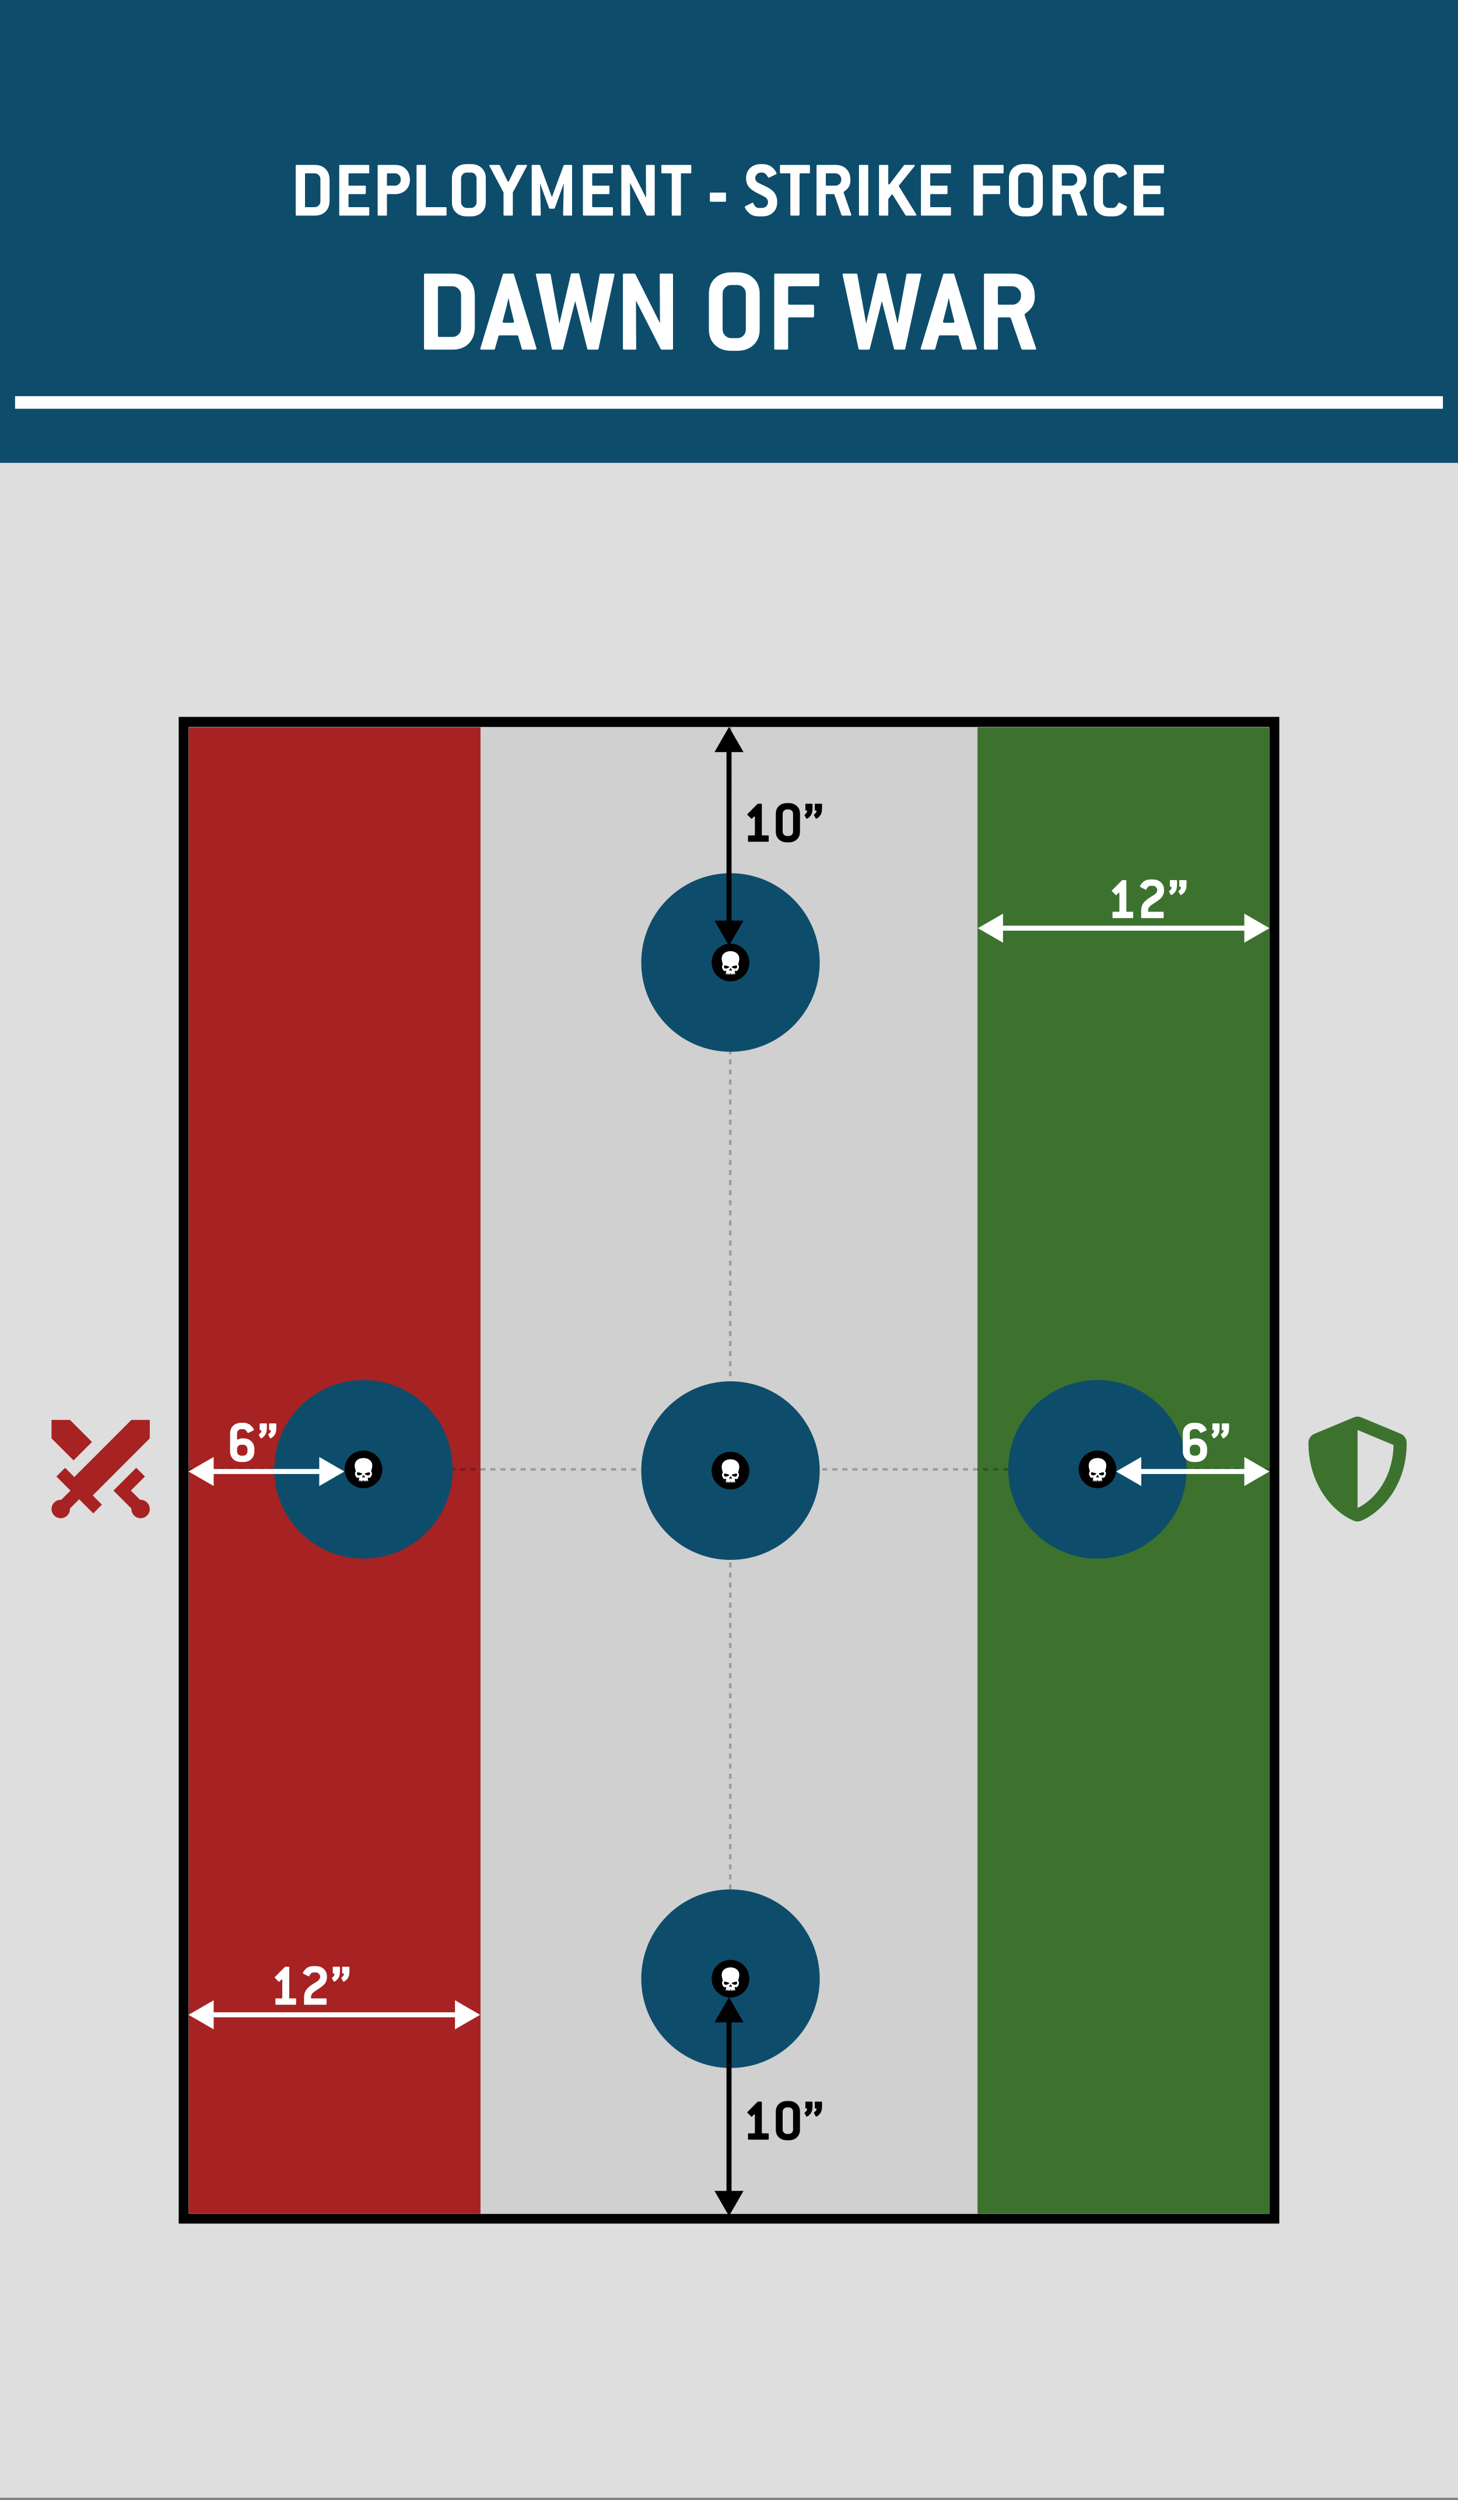
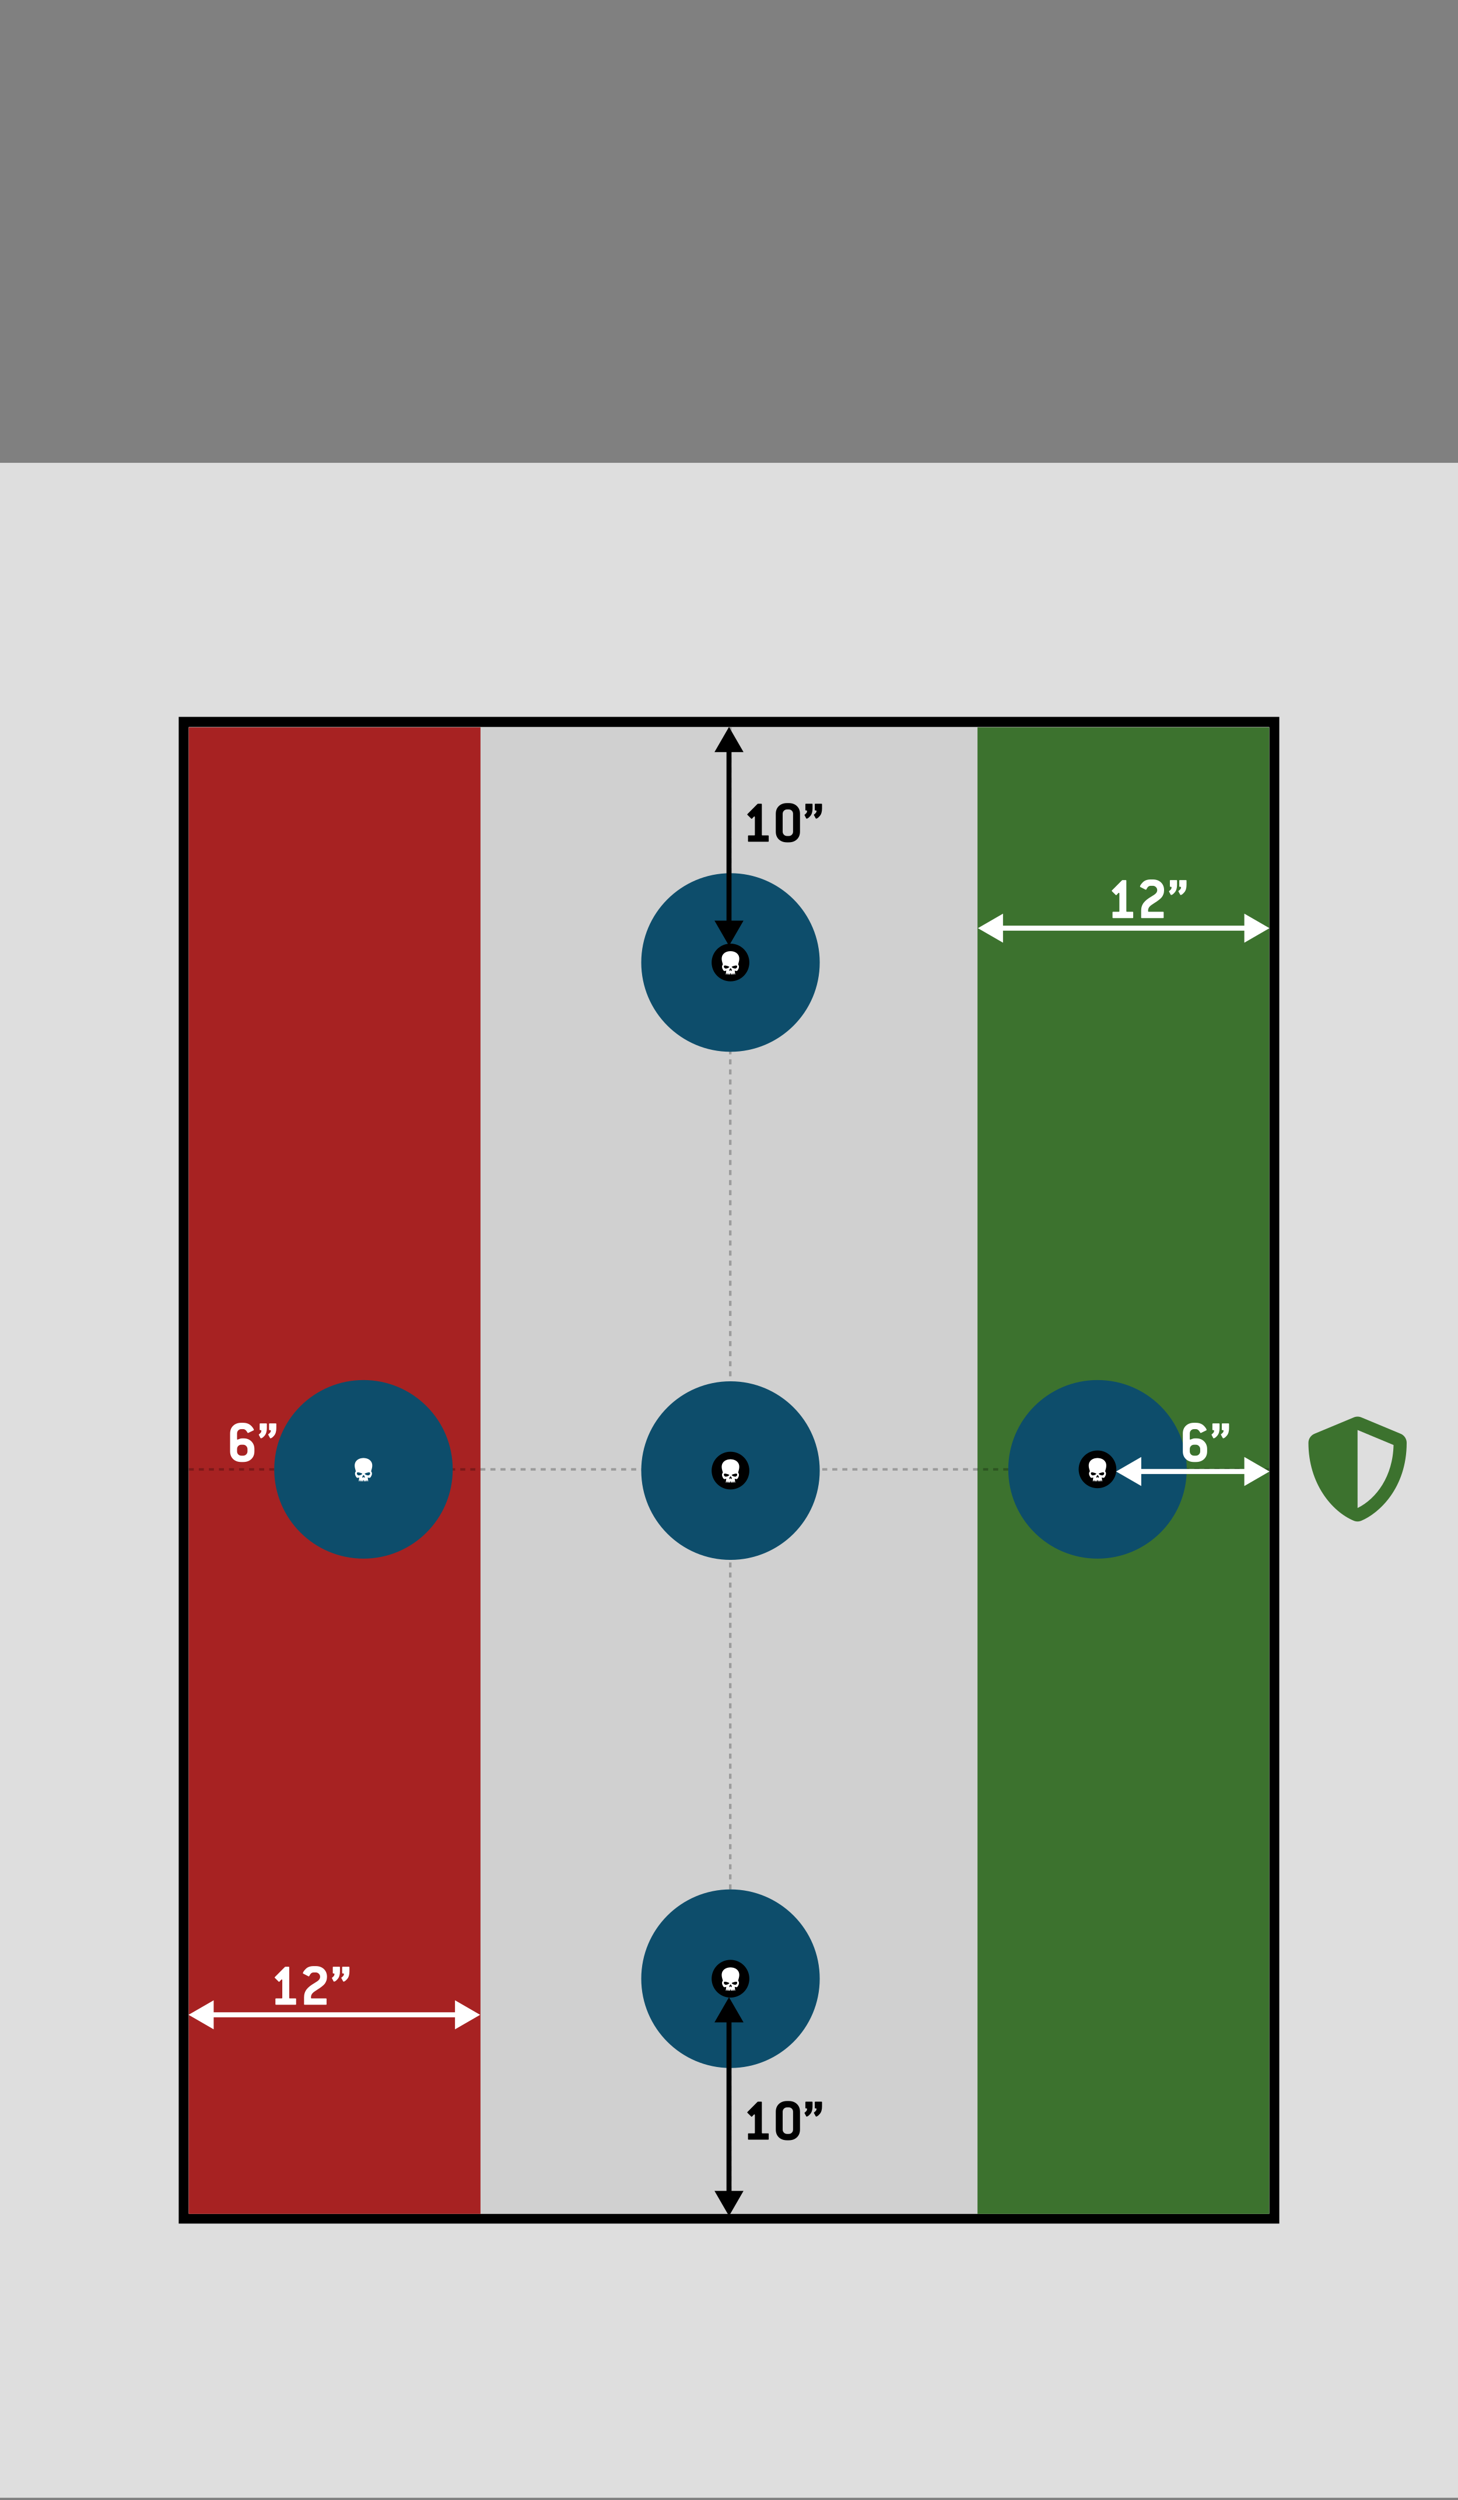
<svg xmlns="http://www.w3.org/2000/svg" width="580" height="994" viewBox="0 0 580 994" fill="none">
  <rect x="0" y="0" width="580" height="994" fill="#808080" stroke="none" />
  <rect y="184" width="580" height="809" fill="#DEDEDE" />
  <g clip-path="url(#clip0_2092_4629)">
    <rect width="580" height="184" fill="#0D4D6B" />
    <path d="M188.883 130.07C188.883 132.789 188.078 134.961 186.469 136.586C184.875 138.195 182.703 139 179.953 139H169.148C168.836 139 168.68 138.844 168.68 138.531V109.234C168.68 108.922 168.836 108.766 169.148 108.766H179.953C182.703 108.766 184.875 109.57 186.469 111.18C188.078 112.773 188.883 114.945 188.883 117.695V130.07ZM183.422 130.516V117.25C183.422 116.328 183.078 115.523 182.391 114.836C181.703 114.148 180.891 113.805 179.953 113.805H174.68C174.367 113.805 174.211 113.961 174.211 114.273V133.469C174.211 133.797 174.367 133.961 174.68 133.961H179.953C180.922 133.961 181.742 133.625 182.414 132.953C183.086 132.281 183.422 131.469 183.422 130.516ZM213.375 138.367C213.375 138.305 213.391 138.375 213.422 138.578C213.422 138.859 213.25 139 212.906 139H208.055C207.805 139 207.648 138.891 207.586 138.672L206.133 133.633C206.07 133.43 205.914 133.328 205.664 133.328H198.797C198.531 133.328 198.367 133.43 198.305 133.633L196.875 138.672C196.812 138.891 196.648 139 196.383 139H191.602C191.242 139 191.062 138.859 191.062 138.578C191.109 138.406 191.133 138.336 191.133 138.367L200.039 109.094C200.102 108.875 200.258 108.766 200.508 108.766H203.977C204.227 108.766 204.383 108.875 204.445 109.094L213.375 138.367ZM204.445 127.68L202.875 121.328C202.812 121.141 202.633 120.266 202.336 118.703H202.195C202.07 119.281 201.883 120.156 201.633 121.328L199.992 127.68C199.992 127.711 199.992 127.742 199.992 127.773C199.961 127.805 199.945 127.836 199.945 127.867C199.945 128.148 200.117 128.289 200.461 128.289H203.977C204.32 128.289 204.492 128.148 204.492 127.867C204.492 127.836 204.492 127.805 204.492 127.773C204.461 127.742 204.445 127.711 204.445 127.68ZM244.43 109.328L238.102 138.625C238.039 138.875 237.875 139 237.609 139H234.117C233.867 139 233.703 138.891 233.625 138.672L228.797 119.664L223.992 138.672C223.93 138.891 223.766 139 223.5 139H220.008C219.742 139 219.578 138.875 219.516 138.625L213.188 109.328C213.188 109.297 213.188 109.266 213.188 109.234C213.156 109.203 213.141 109.172 213.141 109.141C213.141 108.891 213.32 108.766 213.68 108.766H218.555C218.852 108.766 219.016 108.891 219.047 109.141L222.539 128.688L227.109 109C227.172 108.781 227.328 108.672 227.578 108.672H229.992C230.242 108.672 230.398 108.781 230.461 109L235.031 128.688L238.57 109.141C238.602 108.891 238.766 108.766 239.062 108.766H243.961C244.305 108.766 244.477 108.891 244.477 109.141C244.477 109.172 244.477 109.203 244.477 109.234C244.445 109.266 244.43 109.297 244.43 109.328ZM267.727 138.531C267.727 138.844 267.562 139 267.234 139H263.25L262.828 138.766L252.984 119.453L253.078 138.531C253.078 138.844 252.969 139 252.75 139H248.273C247.961 139 247.805 138.844 247.805 138.531V109.234C247.805 108.922 247.961 108.766 248.273 108.766H252.328L252.75 109L262.547 128.477L262.453 109.234C262.453 108.922 262.578 108.766 262.828 108.766H267.234C267.562 108.766 267.727 108.922 267.727 109.234V138.531ZM302.203 130.984C302.203 133.547 301.383 135.602 299.742 137.148C298.117 138.695 295.961 139.469 293.273 139.469H290.93C288.242 139.469 286.078 138.695 284.438 137.148C282.812 135.602 282 133.547 282 130.984V116.781C282 114.219 282.812 112.164 284.438 110.617C286.078 109.055 288.242 108.273 290.93 108.273H293.273C295.961 108.273 298.117 109.055 299.742 110.617C301.383 112.164 302.203 114.219 302.203 116.781V130.984ZM296.695 130.984V116.781C296.695 115.781 296.367 114.953 295.711 114.297C295.055 113.641 294.242 113.312 293.273 113.312H290.93C289.961 113.312 289.141 113.648 288.469 114.32C287.797 114.992 287.461 115.812 287.461 116.781V130.984C287.461 131.938 287.797 132.75 288.469 133.422C289.141 134.094 289.961 134.43 290.93 134.43H293.273C294.242 134.43 295.055 134.102 295.711 133.445C296.367 132.789 296.695 131.969 296.695 130.984ZM325.898 113.312C325.898 113.641 325.734 113.805 325.406 113.805H313.992C313.68 113.805 313.523 113.961 313.523 114.273V120.672C313.523 120.984 313.68 121.141 313.992 121.141H323.344C323.672 121.141 323.836 121.305 323.836 121.633V125.711C323.836 126.023 323.672 126.18 323.344 126.18H313.992C313.68 126.18 313.523 126.344 313.523 126.672V138.531C313.523 138.844 313.359 139 313.031 139H308.461C308.148 139 307.992 138.844 307.992 138.531V109.234C307.992 108.922 308.148 108.766 308.461 108.766H325.406C325.734 108.766 325.898 108.922 325.898 109.234V113.312ZM366.445 109.328L360.117 138.625C360.055 138.875 359.891 139 359.625 139H356.133C355.883 139 355.719 138.891 355.641 138.672L350.812 119.664L346.008 138.672C345.945 138.891 345.781 139 345.516 139H342.023C341.758 139 341.594 138.875 341.531 138.625L335.203 109.328C335.203 109.297 335.203 109.266 335.203 109.234C335.172 109.203 335.156 109.172 335.156 109.141C335.156 108.891 335.336 108.766 335.695 108.766H340.57C340.867 108.766 341.031 108.891 341.062 109.141L344.555 128.688L349.125 109C349.188 108.781 349.344 108.672 349.594 108.672H352.008C352.258 108.672 352.414 108.781 352.477 109L357.047 128.688L360.586 109.141C360.617 108.891 360.781 108.766 361.078 108.766H365.977C366.32 108.766 366.492 108.891 366.492 109.141C366.492 109.172 366.492 109.203 366.492 109.234C366.461 109.266 366.445 109.297 366.445 109.328ZM388.547 138.367C388.547 138.305 388.562 138.375 388.594 138.578C388.594 138.859 388.422 139 388.078 139H383.227C382.977 139 382.82 138.891 382.758 138.672L381.305 133.633C381.242 133.43 381.086 133.328 380.836 133.328H373.969C373.703 133.328 373.539 133.43 373.477 133.633L372.047 138.672C371.984 138.891 371.82 139 371.555 139H366.773C366.414 139 366.234 138.859 366.234 138.578C366.281 138.406 366.305 138.336 366.305 138.367L375.211 109.094C375.273 108.875 375.43 108.766 375.68 108.766H379.148C379.398 108.766 379.555 108.875 379.617 109.094L388.547 138.367ZM379.617 127.68L378.047 121.328C377.984 121.141 377.805 120.266 377.508 118.703H377.367C377.242 119.281 377.055 120.156 376.805 121.328L375.164 127.68C375.164 127.711 375.164 127.742 375.164 127.773C375.133 127.805 375.117 127.836 375.117 127.867C375.117 128.148 375.289 128.289 375.633 128.289H379.148C379.492 128.289 379.664 128.148 379.664 127.867C379.664 127.836 379.664 127.805 379.664 127.773C379.633 127.742 379.617 127.711 379.617 127.68ZM412.125 138.367C412.156 138.43 412.172 138.516 412.172 138.625C412.172 138.875 412.008 139 411.68 139H406.734C406.578 139 406.438 138.891 406.312 138.672L402.094 126.461L401.695 126.18H397.43C397.117 126.18 396.961 126.344 396.961 126.672V138.531C396.961 138.844 396.797 139 396.469 139H391.898C391.586 139 391.43 138.844 391.43 138.531V109.234C391.43 108.922 391.586 108.766 391.898 108.766H402.703C405.453 108.766 407.625 109.57 409.219 111.18C410.828 112.773 411.633 114.945 411.633 117.695V118.164C411.633 120.148 410.93 121.859 409.523 123.297C409.305 123.531 408.875 123.883 408.234 124.352C407.781 124.711 407.555 124.969 407.555 125.125V125.172L412.125 138.367ZM406.172 117.695V117.25C406.172 116.328 405.828 115.523 405.141 114.836C404.453 114.148 403.641 113.805 402.703 113.805H397.43C397.117 113.805 396.961 113.961 396.961 114.273V120.672C396.961 120.984 397.117 121.141 397.43 121.141H402.703C403.641 121.141 404.453 120.805 405.141 120.133C405.828 119.461 406.172 118.648 406.172 117.695Z" fill="white" />
-     <line x1="6" y1="160.002" x2="574" y2="160.002" stroke="white" stroke-width="5" />
    <path d="M131.109 79.762C131.109 81.574 130.573 83.022 129.5 84.106C128.438 85.178 126.99 85.715 125.156 85.715H117.953C117.745 85.715 117.641 85.611 117.641 85.402V65.871C117.641 65.663 117.745 65.559 117.953 65.559H125.156C126.99 65.559 128.438 66.095 129.5 67.168C130.573 68.231 131.109 69.678 131.109 71.512V79.762ZM127.469 80.059V71.215C127.469 70.6 127.24 70.064 126.781 69.606C126.323 69.147 125.781 68.918 125.156 68.918H121.641C121.432 68.918 121.328 69.022 121.328 69.231V82.027C121.328 82.246 121.432 82.356 121.641 82.356H125.156C125.802 82.356 126.349 82.132 126.797 81.684C127.245 81.236 127.469 80.694 127.469 80.059ZM146.891 85.402C146.891 85.611 146.781 85.715 146.562 85.715H135.266C135.057 85.715 134.953 85.611 134.953 85.402V65.871C134.953 65.663 135.057 65.559 135.266 65.559H146.562C146.781 65.559 146.891 65.663 146.891 65.871V68.59C146.891 68.809 146.781 68.918 146.562 68.918H138.953C138.745 68.918 138.641 69.022 138.641 69.231V73.496C138.641 73.704 138.745 73.809 138.953 73.809H145.188C145.406 73.809 145.516 73.918 145.516 74.137V76.856C145.516 77.064 145.406 77.168 145.188 77.168H138.953C138.745 77.168 138.641 77.277 138.641 77.496V82.027C138.641 82.246 138.745 82.356 138.953 82.356H146.562C146.781 82.356 146.891 82.46 146.891 82.668V85.402ZM157.109 65.559C158.922 65.559 160.365 66.1 161.438 67.184C162.521 68.257 163.062 69.699 163.062 71.512C163.062 73.168 162.51 74.527 161.406 75.59C160.312 76.642 158.88 77.168 157.109 77.168H154.234C154.026 77.168 153.922 77.277 153.922 77.496V85.402C153.922 85.611 153.812 85.715 153.594 85.715H150.547C150.339 85.715 150.234 85.611 150.234 85.402V65.871C150.234 65.663 150.339 65.559 150.547 65.559H157.109ZM159.422 71.512V71.215C159.422 70.6 159.198 70.064 158.75 69.606C158.302 69.147 157.755 68.918 157.109 68.918H154.234C154.026 68.918 153.922 69.022 153.922 69.231V73.496C153.922 73.704 154.026 73.809 154.234 73.809H157.109C157.755 73.809 158.302 73.585 158.75 73.137C159.198 72.689 159.422 72.147 159.422 71.512ZM177.641 85.402C177.641 85.611 177.531 85.715 177.312 85.715H166.016C165.807 85.715 165.703 85.611 165.703 85.402V65.871C165.703 65.663 165.807 65.559 166.016 65.559H169.062C169.281 65.559 169.391 65.663 169.391 65.871V82.027C169.391 82.246 169.495 82.356 169.703 82.356H177.312C177.531 82.356 177.641 82.46 177.641 82.668V85.402ZM193.25 80.371C193.25 82.079 192.703 83.449 191.609 84.481C190.526 85.512 189.089 86.027 187.297 86.027H185.734C183.943 86.027 182.5 85.512 181.406 84.481C180.323 83.449 179.781 82.079 179.781 80.371V70.902C179.781 69.194 180.323 67.824 181.406 66.793C182.5 65.751 183.943 65.231 185.734 65.231H187.297C189.089 65.231 190.526 65.751 191.609 66.793C192.703 67.824 193.25 69.194 193.25 70.902V80.371ZM189.578 80.371V70.902C189.578 70.236 189.359 69.684 188.922 69.246C188.484 68.809 187.943 68.59 187.297 68.59H185.734C185.089 68.59 184.542 68.814 184.094 69.262C183.646 69.71 183.422 70.257 183.422 70.902V80.371C183.422 81.007 183.646 81.548 184.094 81.996C184.542 82.444 185.089 82.668 185.734 82.668H187.297C187.943 82.668 188.484 82.449 188.922 82.012C189.359 81.574 189.578 81.027 189.578 80.371ZM209.594 66.027L204 76.527V85.402C204 85.611 203.896 85.715 203.688 85.715H200.641C200.422 85.715 200.312 85.611 200.312 85.402V76.527L194.734 66.027C194.682 65.902 194.656 65.829 194.656 65.809C194.656 65.642 194.776 65.559 195.016 65.559H198.562L198.844 65.746L201.891 72.012C201.953 72.168 202.047 72.246 202.172 72.246C202.307 72.246 202.406 72.168 202.469 72.012L205.5 65.746L205.797 65.559H209.312C209.552 65.559 209.672 65.642 209.672 65.809C209.672 65.829 209.646 65.902 209.594 66.027ZM227.578 85.402C227.578 85.611 227.474 85.715 227.266 85.715H224.312C224.104 85.715 224 85.611 224 85.402L224.281 72.918L220.672 82.777C220.536 82.902 220.438 82.965 220.375 82.965H218.75C218.625 82.965 218.526 82.902 218.453 82.777L214.844 72.918L215.125 85.402C215.125 85.611 215.021 85.715 214.812 85.715H211.828C211.62 85.715 211.516 85.611 211.516 85.402V65.871C211.516 65.663 211.62 65.559 211.828 65.559H214.594C214.698 65.579 214.792 65.642 214.875 65.746L219.547 78.418L224.219 65.746C224.323 65.642 224.417 65.579 224.5 65.559H227.266C227.474 65.559 227.578 65.663 227.578 65.871V85.402ZM243.828 85.402C243.828 85.611 243.719 85.715 243.5 85.715H232.203C231.995 85.715 231.891 85.611 231.891 85.402V65.871C231.891 65.663 231.995 65.559 232.203 65.559H243.5C243.719 65.559 243.828 65.663 243.828 65.871V68.59C243.828 68.809 243.719 68.918 243.5 68.918H235.891C235.682 68.918 235.578 69.022 235.578 69.231V73.496C235.578 73.704 235.682 73.809 235.891 73.809H242.125C242.344 73.809 242.453 73.918 242.453 74.137V76.856C242.453 77.064 242.344 77.168 242.125 77.168H235.891C235.682 77.168 235.578 77.277 235.578 77.496V82.027C235.578 82.246 235.682 82.356 235.891 82.356H243.5C243.719 82.356 243.828 82.46 243.828 82.668V85.402ZM260.453 85.402C260.453 85.611 260.344 85.715 260.125 85.715H257.469L257.188 85.559L250.625 72.684L250.688 85.402C250.688 85.611 250.615 85.715 250.469 85.715H247.484C247.276 85.715 247.172 85.611 247.172 85.402V65.871C247.172 65.663 247.276 65.559 247.484 65.559H250.188L250.469 65.715L257 78.699L256.938 65.871C256.938 65.663 257.021 65.559 257.188 65.559H260.125C260.344 65.559 260.453 65.663 260.453 65.871V85.402ZM275 68.59C275 68.809 274.891 68.918 274.672 68.918H271.188C270.979 68.918 270.875 69.022 270.875 69.231V85.402C270.875 85.611 270.766 85.715 270.547 85.715H267.547C267.328 85.715 267.219 85.611 267.219 85.402V69.231C267.219 69.022 267.115 68.918 266.906 68.918H263.406C263.198 68.918 263.094 68.809 263.094 68.59V65.871C263.094 65.663 263.198 65.559 263.406 65.559H274.672C274.891 65.559 275 65.663 275 65.871V68.59ZM288.797 79.887C288.797 80.106 288.688 80.215 288.469 80.215H282.703C282.495 80.215 282.391 80.106 282.391 79.887V76.887C282.391 76.668 282.495 76.559 282.703 76.559H288.469C288.688 76.559 288.797 76.668 288.797 76.887V79.887ZM302.75 68.59C302.104 68.59 301.557 68.814 301.109 69.262C300.661 69.71 300.438 70.257 300.438 70.902C300.438 71.559 300.781 72.111 301.469 72.559C301.698 72.736 302.594 73.173 304.156 73.871C305.927 74.684 307.193 75.569 307.953 76.527C308.766 77.559 309.172 78.84 309.172 80.371C309.172 82.079 308.625 83.449 307.531 84.481C306.448 85.512 305.01 86.027 303.219 86.027H301.938C300.146 86.027 298.76 85.527 297.781 84.527C296.802 83.527 296.312 82.751 296.312 82.199C296.312 82.116 296.375 82.038 296.5 81.965L299.281 80.59C299.333 80.569 299.391 80.559 299.453 80.559C299.536 80.559 299.74 80.882 300.062 81.527C300.438 82.288 301.062 82.668 301.938 82.668H303.219C303.844 82.668 304.385 82.444 304.844 81.996C305.302 81.548 305.531 81.007 305.531 80.371C305.531 79.642 305.219 79.033 304.594 78.543C304.24 78.272 303.411 77.824 302.109 77.199C300.203 76.283 298.88 75.418 298.141 74.606C297.245 73.626 296.797 72.392 296.797 70.902C296.797 69.194 297.339 67.824 298.422 66.793C299.516 65.751 300.958 65.231 302.75 65.231H303.219C304.677 65.231 305.896 65.585 306.875 66.293C307.427 66.699 307.927 67.22 308.375 67.856C308.74 68.387 308.922 68.772 308.922 69.012C308.922 69.116 308.859 69.199 308.734 69.262L305.938 70.637C305.896 70.658 305.844 70.668 305.781 70.668C305.698 70.668 305.562 70.512 305.375 70.199C304.729 69.126 304.01 68.59 303.219 68.59H302.75ZM322.188 68.59C322.188 68.809 322.078 68.918 321.859 68.918H318.375C318.167 68.918 318.062 69.022 318.062 69.231V85.402C318.062 85.611 317.953 85.715 317.734 85.715H314.734C314.516 85.715 314.406 85.611 314.406 85.402V69.231C314.406 69.022 314.302 68.918 314.094 68.918H310.594C310.385 68.918 310.281 68.809 310.281 68.59V65.871C310.281 65.663 310.385 65.559 310.594 65.559H321.859C322.078 65.559 322.188 65.663 322.188 65.871V68.59ZM338.625 85.293C338.646 85.335 338.656 85.392 338.656 85.465C338.656 85.632 338.547 85.715 338.328 85.715H335.031C334.927 85.715 334.833 85.642 334.75 85.496L331.938 77.356L331.672 77.168H328.828C328.62 77.168 328.516 77.277 328.516 77.496V85.402C328.516 85.611 328.406 85.715 328.188 85.715H325.141C324.932 85.715 324.828 85.611 324.828 85.402V65.871C324.828 65.663 324.932 65.559 325.141 65.559H332.344C334.177 65.559 335.625 66.095 336.688 67.168C337.76 68.231 338.297 69.678 338.297 71.512V71.824C338.297 73.147 337.828 74.288 336.891 75.246C336.745 75.402 336.458 75.637 336.031 75.949C335.729 76.189 335.578 76.361 335.578 76.465V76.496L338.625 85.293ZM334.656 71.512V71.215C334.656 70.6 334.427 70.064 333.969 69.606C333.51 69.147 332.969 68.918 332.344 68.918H328.828C328.62 68.918 328.516 69.022 328.516 69.231V73.496C328.516 73.704 328.62 73.809 328.828 73.809H332.344C332.969 73.809 333.51 73.585 333.969 73.137C334.427 72.689 334.656 72.147 334.656 71.512ZM345.391 85.402C345.391 85.611 345.281 85.715 345.062 85.715H342.016C341.807 85.715 341.703 85.611 341.703 85.402V65.871C341.703 65.663 341.807 65.559 342.016 65.559H345.062C345.281 65.559 345.391 65.663 345.391 65.871V85.402ZM364.484 85.231C364.526 85.314 364.547 85.392 364.547 85.465C364.547 85.632 364.432 85.715 364.203 85.715H360.453L360.203 85.559L355.172 77.527C355.089 77.392 355.005 77.324 354.922 77.324C354.797 77.324 354.698 77.371 354.625 77.465L353.359 79.152V85.402C353.359 85.611 353.25 85.715 353.031 85.715H349.984C349.776 85.715 349.672 85.611 349.672 85.402V65.871C349.672 65.663 349.776 65.559 349.984 65.559H353.031C353.25 65.559 353.359 65.663 353.359 65.871V72.981C353.359 73.231 353.453 73.356 353.641 73.356C353.724 73.356 353.818 73.293 353.922 73.168L359.625 65.684L359.875 65.559H363.562C363.792 65.559 363.906 65.642 363.906 65.809C363.906 65.871 363.875 65.96 363.812 66.074L357.609 73.746C357.568 73.829 357.547 73.882 357.547 73.902C357.547 73.944 357.568 74.012 357.609 74.106L364.484 85.231ZM378.297 85.402C378.297 85.611 378.188 85.715 377.969 85.715H366.672C366.464 85.715 366.359 85.611 366.359 85.402V65.871C366.359 65.663 366.464 65.559 366.672 65.559H377.969C378.188 65.559 378.297 65.663 378.297 65.871V68.59C378.297 68.809 378.188 68.918 377.969 68.918H370.359C370.151 68.918 370.047 69.022 370.047 69.231V73.496C370.047 73.704 370.151 73.809 370.359 73.809H376.594C376.812 73.809 376.922 73.918 376.922 74.137V76.856C376.922 77.064 376.812 77.168 376.594 77.168H370.359C370.151 77.168 370.047 77.277 370.047 77.496V82.027C370.047 82.246 370.151 82.356 370.359 82.356H377.969C378.188 82.356 378.297 82.46 378.297 82.668V85.402ZM399.234 68.59C399.234 68.809 399.125 68.918 398.906 68.918H391.297C391.089 68.918 390.984 69.022 390.984 69.231V73.496C390.984 73.704 391.089 73.809 391.297 73.809H397.531C397.75 73.809 397.859 73.918 397.859 74.137V76.856C397.859 77.064 397.75 77.168 397.531 77.168H391.297C391.089 77.168 390.984 77.277 390.984 77.496V85.402C390.984 85.611 390.875 85.715 390.656 85.715H387.609C387.401 85.715 387.297 85.611 387.297 85.402V65.871C387.297 65.663 387.401 65.559 387.609 65.559H398.906C399.125 65.559 399.234 65.663 399.234 65.871V68.59ZM414.844 80.371C414.844 82.079 414.297 83.449 413.203 84.481C412.12 85.512 410.682 86.027 408.891 86.027H407.328C405.536 86.027 404.094 85.512 403 84.481C401.917 83.449 401.375 82.079 401.375 80.371V70.902C401.375 69.194 401.917 67.824 403 66.793C404.094 65.751 405.536 65.231 407.328 65.231H408.891C410.682 65.231 412.12 65.751 413.203 66.793C414.297 67.824 414.844 69.194 414.844 70.902V80.371ZM411.172 80.371V70.902C411.172 70.236 410.953 69.684 410.516 69.246C410.078 68.809 409.536 68.59 408.891 68.59H407.328C406.682 68.59 406.135 68.814 405.688 69.262C405.24 69.71 405.016 70.257 405.016 70.902V80.371C405.016 81.007 405.24 81.548 405.688 81.996C406.135 82.444 406.682 82.668 407.328 82.668H408.891C409.536 82.668 410.078 82.449 410.516 82.012C410.953 81.574 411.172 81.027 411.172 80.371ZM432.5 85.293C432.521 85.335 432.531 85.392 432.531 85.465C432.531 85.632 432.422 85.715 432.203 85.715H428.906C428.802 85.715 428.708 85.642 428.625 85.496L425.812 77.356L425.547 77.168H422.703C422.495 77.168 422.391 77.277 422.391 77.496V85.402C422.391 85.611 422.281 85.715 422.062 85.715H419.016C418.807 85.715 418.703 85.611 418.703 85.402V65.871C418.703 65.663 418.807 65.559 419.016 65.559H426.219C428.052 65.559 429.5 66.095 430.562 67.168C431.635 68.231 432.172 69.678 432.172 71.512V71.824C432.172 73.147 431.703 74.288 430.766 75.246C430.62 75.402 430.333 75.637 429.906 75.949C429.604 76.189 429.453 76.361 429.453 76.465V76.496L432.5 85.293ZM428.531 71.512V71.215C428.531 70.6 428.302 70.064 427.844 69.606C427.385 69.147 426.844 68.918 426.219 68.918H422.703C422.495 68.918 422.391 69.022 422.391 69.231V73.496C422.391 73.704 422.495 73.809 422.703 73.809H426.219C426.844 73.809 427.385 73.585 427.844 73.137C428.302 72.689 428.531 72.147 428.531 71.512ZM448.109 81.934C448.245 81.996 448.312 82.085 448.312 82.199C448.312 82.71 447.797 83.496 446.766 84.559C445.807 85.538 444.432 86.027 442.641 86.027H441.078C439.286 86.027 437.844 85.512 436.75 84.481C435.667 83.449 435.125 82.079 435.125 80.371V70.902C435.125 69.194 435.667 67.824 436.75 66.793C437.844 65.751 439.286 65.231 441.078 65.231H442.641C444.099 65.231 445.307 65.585 446.266 66.293C446.839 66.72 447.339 67.241 447.766 67.856C448.13 68.387 448.312 68.772 448.312 69.012C448.312 69.116 448.245 69.199 448.109 69.262L445.328 70.637C445.286 70.658 445.234 70.668 445.172 70.668C445.068 70.668 444.917 70.491 444.719 70.137C444.167 69.106 443.474 68.59 442.641 68.59H441.078C440.432 68.59 439.885 68.814 439.438 69.262C438.99 69.71 438.766 70.257 438.766 70.902V80.371C438.766 81.007 438.99 81.548 439.438 81.996C439.885 82.444 440.432 82.668 441.078 82.668H442.641C443.474 82.668 444.156 82.158 444.688 81.137C444.906 80.731 445.068 80.527 445.172 80.527C445.234 80.527 445.286 80.538 445.328 80.559L448.109 81.934ZM463.016 85.402C463.016 85.611 462.906 85.715 462.688 85.715H451.391C451.182 85.715 451.078 85.611 451.078 85.402V65.871C451.078 65.663 451.182 65.559 451.391 65.559H462.688C462.906 65.559 463.016 65.663 463.016 65.871V68.59C463.016 68.809 462.906 68.918 462.688 68.918H455.078C454.87 68.918 454.766 69.022 454.766 69.231V73.496C454.766 73.704 454.87 73.809 455.078 73.809H461.312C461.531 73.809 461.641 73.918 461.641 74.137V76.856C461.641 77.064 461.531 77.168 461.312 77.168H455.078C454.87 77.168 454.766 77.277 454.766 77.496V82.027C454.766 82.246 454.87 82.356 455.078 82.356H462.688C462.906 82.356 463.016 82.46 463.016 82.668V85.402Z" fill="white" />
  </g>
  <rect x="73.091" y="287" width="433.818" height="595" stroke="black" stroke-width="4" />
  <rect x="75.091" y="289.154" width="429.818" height="591" fill="#D0D0D0" />
  <rect x="75.091" y="289.154" width="116.051" height="591" fill="#A72222" />
  <rect x="388.858" y="289.154" width="116.051" height="591" fill="#3C722E" />
  <line x1="290.5" y1="289.154" x2="290.5" y2="880.154" stroke="black" stroke-opacity="0.25" stroke-dasharray="2 2" />
  <line x1="75.091" y1="584.154" x2="504.909" y2="584.154" stroke="black" stroke-opacity="0.25" stroke-dasharray="2 2" />
  <circle cx="144.591" cy="584.143" r="35.5" fill="#0D4D6B" />
-   <circle cx="144.591" cy="584.143" r="7.5" fill="black" />
  <path d="M144.771 579.646C145.546 579.68 147.333 579.951 147.94 581.675C148.454 583.145 147.48 584.805 147.683 585.03C148.477 585.926 147.397 587.351 147.247 587.469C146.981 587.678 146.137 587.25 146.27 587.472C146.367 587.638 146.461 588.886 146.463 588.913H146.2L146.073 588.469L145.848 588.466L145.806 588.91H145.349L145.308 588.485L145.156 588.463L145.133 588.907H144.768L144.749 588.45H144.448L144.428 588.907H144.057L144.034 588.463L143.882 588.485L143.841 588.91H143.384L143.342 588.466L143.117 588.469L142.99 588.913H142.727C142.729 588.885 142.82 587.638 142.92 587.472C143.052 587.25 142.209 587.681 141.943 587.469C141.793 587.354 140.71 585.929 141.507 585.03C141.707 584.808 140.726 583.148 141.243 581.675C141.847 579.951 143.638 579.68 144.409 579.646C144.414 579.645 144.477 579.643 144.587 579.643H144.593C144.7 579.643 144.765 579.645 144.771 579.646ZM144.625 586.418C144.559 586.453 144.502 586.491 144.46 586.532C144.127 586.856 144.117 587.298 144.13 587.517C144.13 587.545 144.168 587.557 144.187 587.535C144.231 587.478 144.296 587.412 144.381 587.352C144.47 587.288 144.559 587.247 144.625 587.222C144.692 587.247 144.781 587.285 144.869 587.352C144.952 587.412 145.019 587.478 145.064 587.535C145.083 587.557 145.117 587.548 145.12 587.517C145.133 587.301 145.127 586.853 144.79 586.532C144.746 586.491 144.692 586.453 144.625 586.418ZM142.294 585.329C142.069 585.408 141.999 585.538 141.98 585.576C141.856 585.833 142.018 586.246 142.444 586.51C142.453 586.516 142.466 586.519 142.479 586.522C142.673 586.548 143.155 586.589 143.644 586.319C143.847 586.208 143.996 586.075 144.101 585.961C144.139 585.916 144.126 585.85 144.075 585.821C143.869 585.717 143.612 585.605 143.311 585.513C142.939 585.398 142.602 585.348 142.332 585.322C142.32 585.322 142.307 585.326 142.294 585.329ZM146.867 585.326C146.597 585.352 146.26 585.402 145.889 585.517C145.587 585.606 145.333 585.716 145.123 585.824C145.073 585.85 145.06 585.917 145.098 585.961C145.203 586.072 145.352 586.208 145.555 586.319C146.041 586.589 146.524 586.548 146.721 586.522C146.733 586.519 146.743 586.516 146.755 586.51C147.184 586.249 147.346 585.837 147.219 585.58C147.2 585.542 147.127 585.411 146.905 585.332C146.892 585.326 146.879 585.323 146.867 585.326Z" fill="white" />
  <circle cx="436.591" cy="584.143" r="35.5" fill="#0D4D6B" />
  <circle cx="436.591" cy="584.143" r="7.5" fill="black" />
  <path d="M436.771 579.646C437.546 579.68 439.333 579.951 439.94 581.675C440.454 583.145 439.48 584.805 439.683 585.03C440.477 585.926 439.397 587.351 439.247 587.469C438.981 587.678 438.137 587.25 438.27 587.472C438.367 587.638 438.461 588.886 438.463 588.913H438.2L438.073 588.469L437.848 588.466L437.806 588.91H437.349L437.308 588.485L437.156 588.463L437.133 588.907H436.768L436.749 588.45H436.448L436.428 588.907H436.057L436.034 588.463L435.882 588.485L435.841 588.91H435.384L435.342 588.466L435.117 588.469L434.99 588.913H434.727C434.729 588.885 434.82 587.638 434.92 587.472C435.052 587.25 434.209 587.681 433.943 587.469C433.793 587.354 432.71 585.929 433.507 585.03C433.707 584.808 432.726 583.148 433.243 581.675C433.847 579.951 435.638 579.68 436.409 579.646C436.414 579.645 436.477 579.643 436.587 579.643H436.593C436.7 579.643 436.765 579.645 436.771 579.646ZM436.625 586.418C436.559 586.453 436.502 586.491 436.46 586.532C436.127 586.856 436.117 587.298 436.13 587.517C436.13 587.545 436.168 587.557 436.187 587.535C436.231 587.478 436.296 587.412 436.381 587.352C436.47 587.288 436.559 587.247 436.625 587.222C436.692 587.247 436.781 587.285 436.869 587.352C436.952 587.412 437.019 587.478 437.064 587.535C437.083 587.557 437.117 587.548 437.12 587.517C437.133 587.301 437.127 586.853 436.79 586.532C436.746 586.491 436.692 586.453 436.625 586.418ZM434.294 585.329C434.069 585.408 433.999 585.538 433.98 585.576C433.856 585.833 434.018 586.246 434.444 586.51C434.453 586.516 434.466 586.519 434.479 586.522C434.673 586.548 435.155 586.589 435.644 586.319C435.847 586.208 435.996 586.075 436.101 585.961C436.139 585.916 436.126 585.85 436.075 585.821C435.869 585.717 435.612 585.605 435.311 585.513C434.939 585.398 434.602 585.348 434.332 585.322C434.32 585.322 434.307 585.326 434.294 585.329ZM438.867 585.326C438.597 585.352 438.26 585.402 437.889 585.517C437.587 585.606 437.333 585.716 437.123 585.824C437.073 585.85 437.06 585.917 437.098 585.961C437.203 586.072 437.352 586.208 437.555 586.319C438.041 586.589 438.524 586.548 438.721 586.522C438.733 586.519 438.743 586.516 438.755 586.51C439.184 586.249 439.346 585.837 439.219 585.58C439.2 585.542 439.127 585.411 438.905 585.332C438.892 585.326 438.879 585.323 438.867 585.326Z" fill="white" />
  <circle cx="290.591" cy="584.643" r="35.5" fill="#0D4D6B" />
  <circle cx="290.591" cy="584.643" r="7.5" fill="black" />
  <path d="M290.771 580.146C291.546 580.18 293.333 580.451 293.94 582.175C294.454 583.645 293.48 585.305 293.683 585.53C294.477 586.426 293.397 587.851 293.247 587.969C292.981 588.178 292.137 587.75 292.27 587.972C292.367 588.138 292.461 589.386 292.463 589.413H292.2L292.073 588.969L291.848 588.966L291.806 589.41H291.349L291.308 588.985L291.156 588.963L291.133 589.407H290.768L290.749 588.95H290.448L290.428 589.407H290.057L290.034 588.963L289.882 588.985L289.841 589.41H289.384L289.342 588.966L289.117 588.969L288.99 589.413H288.727C288.729 589.385 288.82 588.138 288.92 587.972C289.052 587.75 288.209 588.181 287.943 587.969C287.793 587.854 286.71 586.429 287.507 585.53C287.707 585.308 286.726 583.648 287.243 582.175C287.847 580.451 289.638 580.18 290.409 580.146C290.414 580.145 290.477 580.143 290.587 580.143H290.593C290.7 580.143 290.765 580.145 290.771 580.146ZM290.625 586.918C290.559 586.953 290.502 586.991 290.46 587.032C290.127 587.356 290.117 587.798 290.13 588.017C290.13 588.045 290.168 588.057 290.187 588.035C290.231 587.978 290.296 587.912 290.381 587.852C290.47 587.788 290.559 587.747 290.625 587.722C290.692 587.747 290.781 587.785 290.869 587.852C290.952 587.912 291.019 587.978 291.064 588.035C291.083 588.057 291.117 588.048 291.12 588.017C291.133 587.801 291.127 587.353 290.79 587.032C290.746 586.991 290.692 586.953 290.625 586.918ZM288.294 585.829C288.069 585.908 287.999 586.038 287.98 586.076C287.856 586.333 288.018 586.746 288.444 587.01C288.453 587.016 288.466 587.019 288.479 587.022C288.673 587.048 289.155 587.089 289.644 586.819C289.847 586.708 289.996 586.575 290.101 586.461C290.139 586.416 290.126 586.35 290.075 586.321C289.869 586.217 289.612 586.105 289.311 586.013C288.939 585.898 288.602 585.848 288.332 585.822C288.32 585.822 288.307 585.826 288.294 585.829ZM292.867 585.826C292.597 585.852 292.26 585.902 291.889 586.017C291.587 586.106 291.333 586.216 291.123 586.324C291.073 586.35 291.06 586.417 291.098 586.461C291.203 586.572 291.352 586.708 291.555 586.819C292.041 587.089 292.524 587.048 292.721 587.022C292.733 587.019 292.743 587.016 292.755 587.01C293.184 586.749 293.346 586.337 293.219 586.08C293.2 586.042 293.127 585.911 292.905 585.832C292.892 585.826 292.879 585.823 292.867 585.826Z" fill="white" />
  <circle cx="290.591" cy="786.643" r="35.5" fill="#0D4D6B" />
  <circle cx="290.591" cy="786.643" r="7.5" fill="black" />
  <path d="M290.771 782.146C291.546 782.18 293.333 782.451 293.94 784.175C294.454 785.645 293.48 787.305 293.683 787.53C294.477 788.426 293.397 789.851 293.247 789.969C292.981 790.178 292.137 789.75 292.27 789.972C292.367 790.138 292.461 791.386 292.463 791.413H292.2L292.073 790.969L291.848 790.966L291.806 791.41H291.349L291.308 790.985L291.156 790.963L291.133 791.407H290.768L290.749 790.95H290.448L290.428 791.407H290.057L290.034 790.963L289.882 790.985L289.841 791.41H289.384L289.342 790.966L289.117 790.969L288.99 791.413H288.727C288.729 791.385 288.82 790.138 288.92 789.972C289.052 789.75 288.209 790.181 287.943 789.969C287.793 789.854 286.71 788.429 287.507 787.53C287.707 787.308 286.726 785.648 287.243 784.175C287.847 782.451 289.638 782.18 290.409 782.146C290.414 782.145 290.477 782.143 290.587 782.143H290.593C290.7 782.143 290.765 782.145 290.771 782.146ZM290.625 788.918C290.559 788.953 290.502 788.991 290.46 789.032C290.127 789.356 290.117 789.798 290.13 790.017C290.13 790.045 290.168 790.057 290.187 790.035C290.231 789.978 290.296 789.912 290.381 789.852C290.47 789.788 290.559 789.747 290.625 789.722C290.692 789.747 290.781 789.785 290.869 789.852C290.952 789.912 291.019 789.978 291.064 790.035C291.083 790.057 291.117 790.048 291.12 790.017C291.133 789.801 291.127 789.353 290.79 789.032C290.746 788.991 290.692 788.953 290.625 788.918ZM288.294 787.829C288.069 787.908 287.999 788.038 287.98 788.076C287.856 788.333 288.018 788.746 288.444 789.01C288.453 789.016 288.466 789.019 288.479 789.022C288.673 789.048 289.155 789.089 289.644 788.819C289.847 788.708 289.996 788.575 290.101 788.461C290.139 788.416 290.126 788.35 290.075 788.321C289.869 788.217 289.612 788.105 289.311 788.013C288.939 787.898 288.602 787.848 288.332 787.822C288.32 787.822 288.307 787.826 288.294 787.829ZM292.867 787.826C292.597 787.852 292.26 787.902 291.889 788.017C291.587 788.106 291.333 788.216 291.123 788.324C291.073 788.35 291.06 788.417 291.098 788.461C291.203 788.572 291.352 788.708 291.555 788.819C292.041 789.089 292.524 789.048 292.721 789.022C292.733 789.019 292.743 789.016 292.755 789.01C293.184 788.749 293.346 788.337 293.219 788.08C293.2 788.042 293.127 787.911 292.905 787.832C292.892 787.826 292.879 787.823 292.867 787.826Z" fill="white" />
  <circle cx="290.591" cy="382.643" r="35.5" fill="#0D4D6B" />
  <circle cx="290.591" cy="382.643" r="7.5" fill="black" />
  <path d="M290.771 378.146C291.546 378.18 293.333 378.451 293.94 380.175C294.454 381.645 293.48 383.305 293.683 383.53C294.477 384.426 293.397 385.851 293.247 385.969C292.981 386.178 292.137 385.75 292.27 385.972C292.367 386.138 292.461 387.386 292.463 387.413H292.2L292.073 386.969L291.848 386.966L291.806 387.41H291.349L291.308 386.985L291.156 386.963L291.133 387.407H290.768L290.749 386.95H290.448L290.428 387.407H290.057L290.034 386.963L289.882 386.985L289.841 387.41H289.384L289.342 386.966L289.117 386.969L288.99 387.413H288.727C288.729 387.385 288.82 386.138 288.92 385.972C289.052 385.75 288.209 386.181 287.943 385.969C287.793 385.854 286.71 384.429 287.507 383.53C287.707 383.308 286.726 381.648 287.243 380.175C287.847 378.451 289.638 378.18 290.409 378.146C290.414 378.145 290.477 378.143 290.587 378.143H290.593C290.7 378.143 290.765 378.145 290.771 378.146ZM290.625 384.918C290.559 384.953 290.502 384.991 290.46 385.032C290.127 385.356 290.117 385.798 290.13 386.017C290.13 386.045 290.168 386.057 290.187 386.035C290.231 385.978 290.296 385.912 290.381 385.852C290.47 385.788 290.559 385.747 290.625 385.722C290.692 385.747 290.781 385.785 290.869 385.852C290.952 385.912 291.019 385.978 291.064 386.035C291.083 386.057 291.117 386.048 291.12 386.017C291.133 385.801 291.127 385.353 290.79 385.032C290.746 384.991 290.692 384.953 290.625 384.918ZM288.294 383.829C288.069 383.908 287.999 384.038 287.98 384.076C287.856 384.333 288.018 384.746 288.444 385.01C288.453 385.016 288.466 385.019 288.479 385.022C288.673 385.048 289.155 385.089 289.644 384.819C289.847 384.708 289.996 384.575 290.101 384.461C290.139 384.416 290.126 384.35 290.075 384.321C289.869 384.217 289.612 384.105 289.311 384.013C288.939 383.898 288.602 383.848 288.332 383.822C288.32 383.822 288.307 383.826 288.294 383.829ZM292.867 383.826C292.597 383.852 292.26 383.902 291.889 384.017C291.587 384.106 291.333 384.216 291.123 384.324C291.073 384.35 291.06 384.417 291.098 384.461C291.203 384.572 291.352 384.708 291.555 384.819C292.041 385.089 292.524 385.048 292.721 385.022C292.733 385.019 292.743 385.016 292.755 385.01C293.184 384.749 293.346 384.337 293.219 384.08C293.2 384.042 293.127 383.911 292.905 383.832C292.892 383.826 292.879 383.823 292.867 383.826Z" fill="white" />
  <path d="M290 289L284.226 299L295.774 299L290 289ZM290 376L295.773 366L284.226 366L290 376ZM290 298L289 298L289 367L290 367L291 367L291 298L290 298Z" fill="black" />
  <path d="M305.793 334.408C305.793 334.564 305.715 334.643 305.559 334.643H297.801C297.645 334.643 297.566 334.564 297.566 334.408V332.357C297.566 332.201 297.645 332.123 297.801 332.123H300.062C300.219 332.123 300.297 332.041 300.297 331.877V324.846C300.297 324.674 300.227 324.588 300.086 324.588C300.016 324.588 299.949 324.619 299.887 324.682L299.172 325.432C299.109 325.494 299.055 325.525 299.008 325.525C298.953 325.525 298.895 325.494 298.832 325.432L297.344 323.967C297.281 323.896 297.25 323.838 297.25 323.791C297.25 323.744 297.281 323.689 297.344 323.627L301.352 319.596L301.527 319.525H302.816C302.98 319.525 303.062 319.604 303.062 319.76V331.877C303.062 332.041 303.141 332.123 303.297 332.123H305.559C305.715 332.123 305.793 332.201 305.793 332.357V334.408ZM318.238 330.635C318.238 331.9 317.828 332.924 317.008 333.705C316.195 334.486 315.117 334.877 313.773 334.877H313.082C311.738 334.877 310.656 334.49 309.836 333.717C309.023 332.943 308.617 331.916 308.617 330.635V323.533C308.617 322.252 309.023 321.225 309.836 320.451C310.656 319.67 311.738 319.279 313.082 319.279H313.773C315.117 319.279 316.195 319.67 317.008 320.451C317.828 321.225 318.238 322.252 318.238 323.533V330.635ZM315.484 330.635V323.533C315.484 323.033 315.32 322.619 314.992 322.291C314.664 321.963 314.258 321.799 313.773 321.799H313.082C312.598 321.799 312.188 321.967 311.852 322.303C311.516 322.639 311.348 323.049 311.348 323.533V330.635C311.348 331.111 311.516 331.518 311.852 331.854C312.188 332.189 312.598 332.357 313.082 332.357H313.773C314.258 332.357 314.664 332.193 314.992 331.865C315.32 331.537 315.484 331.127 315.484 330.635ZM327.004 321.424C327.004 322.713 326.715 323.693 326.137 324.365C325.527 325.092 325.031 325.455 324.648 325.455C324.586 325.455 324.531 325.404 324.484 325.303L323.816 324.084C323.777 324.021 323.758 323.982 323.758 323.967C323.758 323.896 323.816 323.822 323.934 323.744C324.527 323.299 324.824 322.877 324.824 322.479C324.824 322.299 324.742 322.209 324.578 322.209H324.367C324.203 322.209 324.121 322.131 324.121 321.975V319.76C324.121 319.604 324.203 319.525 324.367 319.525H326.758C326.922 319.525 327.004 319.604 327.004 319.76V321.424ZM323.23 321.424C323.23 322.713 322.93 323.709 322.328 324.412C321.734 325.107 321.246 325.455 320.863 325.455C320.793 325.455 320.734 325.404 320.688 325.303L320.066 324.107C320.035 324.045 320.02 323.998 320.02 323.967C320.02 323.951 320.191 323.795 320.535 323.498C320.879 323.201 321.051 322.861 321.051 322.479C321.051 322.299 320.973 322.209 320.816 322.209H320.617C320.461 322.209 320.383 322.131 320.383 321.975V319.76C320.383 319.604 320.461 319.525 320.617 319.525H322.996C323.152 319.525 323.23 319.604 323.23 319.76V321.424Z" fill="black" />
  <path d="M290 794L284.226 804L295.774 804L290 794ZM290 881L295.774 871L284.227 871L290 881ZM290 803L289 803L289 872L290 872L291 872L291 803L290 803Z" fill="black" />
  <path d="M305.793 850.408C305.793 850.564 305.715 850.643 305.559 850.643H297.801C297.645 850.643 297.566 850.564 297.566 850.408V848.357C297.566 848.201 297.645 848.123 297.801 848.123H300.062C300.219 848.123 300.297 848.041 300.297 847.877V840.846C300.297 840.674 300.227 840.588 300.086 840.588C300.016 840.588 299.949 840.619 299.887 840.682L299.172 841.432C299.109 841.494 299.055 841.525 299.008 841.525C298.953 841.525 298.895 841.494 298.832 841.432L297.344 839.967C297.281 839.896 297.25 839.838 297.25 839.791C297.25 839.744 297.281 839.689 297.344 839.627L301.352 835.596L301.527 835.525H302.816C302.98 835.525 303.062 835.604 303.062 835.76V847.877C303.062 848.041 303.141 848.123 303.297 848.123H305.559C305.715 848.123 305.793 848.201 305.793 848.357V850.408ZM318.238 846.635C318.238 847.9 317.828 848.924 317.008 849.705C316.195 850.486 315.117 850.877 313.773 850.877H313.082C311.738 850.877 310.656 850.49 309.836 849.717C309.023 848.943 308.617 847.916 308.617 846.635V839.533C308.617 838.252 309.023 837.225 309.836 836.451C310.656 835.67 311.738 835.279 313.082 835.279H313.773C315.117 835.279 316.195 835.67 317.008 836.451C317.828 837.225 318.238 838.252 318.238 839.533V846.635ZM315.484 846.635V839.533C315.484 839.033 315.32 838.619 314.992 838.291C314.664 837.963 314.258 837.799 313.773 837.799H313.082C312.598 837.799 312.188 837.967 311.852 838.303C311.516 838.639 311.348 839.049 311.348 839.533V846.635C311.348 847.111 311.516 847.518 311.852 847.854C312.188 848.189 312.598 848.357 313.082 848.357H313.773C314.258 848.357 314.664 848.193 314.992 847.865C315.32 847.537 315.484 847.127 315.484 846.635ZM327.004 837.424C327.004 838.713 326.715 839.693 326.137 840.365C325.527 841.092 325.031 841.455 324.648 841.455C324.586 841.455 324.531 841.404 324.484 841.303L323.816 840.084C323.777 840.021 323.758 839.982 323.758 839.967C323.758 839.896 323.816 839.822 323.934 839.744C324.527 839.299 324.824 838.877 324.824 838.479C324.824 838.299 324.742 838.209 324.578 838.209H324.367C324.203 838.209 324.121 838.131 324.121 837.975V835.76C324.121 835.604 324.203 835.525 324.367 835.525H326.758C326.922 835.525 327.004 835.604 327.004 835.76V837.424ZM323.23 837.424C323.23 838.713 322.93 839.709 322.328 840.412C321.734 841.107 321.246 841.455 320.863 841.455C320.793 841.455 320.734 841.404 320.688 841.303L320.066 840.107C320.035 840.045 320.02 839.998 320.02 839.967C320.02 839.951 320.191 839.795 320.535 839.498C320.879 839.201 321.051 838.861 321.051 838.479C321.051 838.299 320.973 838.209 320.816 838.209H320.617C320.461 838.209 320.383 838.131 320.383 837.975V835.76C320.383 835.604 320.461 835.525 320.617 835.525H322.996C323.152 835.525 323.23 835.604 323.23 835.76V837.424Z" fill="black" />
  <path d="M75 801L85 806.774L85 795.226L75 801ZM191 801L181 795.226L181 806.773L191 801ZM84 801L84 802L182 802L182 801L182 800L84 800L84 801Z" fill="white" />
  <path d="M117.793 796.766C117.793 796.922 117.715 797 117.559 797H109.801C109.645 797 109.566 796.922 109.566 796.766V794.715C109.566 794.559 109.645 794.48 109.801 794.48H112.062C112.219 794.48 112.297 794.398 112.297 794.234V787.203C112.297 787.031 112.227 786.945 112.086 786.945C112.016 786.945 111.949 786.977 111.887 787.039L111.172 787.789C111.109 787.852 111.055 787.883 111.008 787.883C110.953 787.883 110.895 787.852 110.832 787.789L109.344 786.324C109.281 786.254 109.25 786.195 109.25 786.148C109.25 786.102 109.281 786.047 109.344 785.984L113.352 781.953L113.527 781.883H114.816C114.98 781.883 115.062 781.961 115.062 782.117V794.234C115.062 794.398 115.141 794.48 115.297 794.48H117.559C117.715 794.48 117.793 794.559 117.793 794.715V796.766ZM125.609 781.637C126.953 781.637 128.031 782.027 128.844 782.809C129.664 783.582 130.074 784.609 130.074 785.891C130.074 787.023 129.738 787.992 129.066 788.797C128.559 789.398 127.613 790.133 126.23 791C125.309 791.578 124.695 792.027 124.391 792.348C123.938 792.824 123.711 793.375 123.711 794V794.234C123.711 794.398 123.793 794.48 123.957 794.48H129.664C129.828 794.48 129.91 794.559 129.91 794.715V796.766C129.91 796.922 129.828 797 129.664 797H121.191C121.035 797 120.957 796.922 120.957 796.766V794C120.957 792.781 121.309 791.727 122.012 790.836C122.637 790.031 123.676 789.207 125.129 788.363C125.934 787.895 126.48 787.508 126.77 787.203C127.152 786.82 127.344 786.383 127.344 785.891C127.344 785.406 127.172 784.996 126.828 784.66C126.484 784.324 126.078 784.156 125.609 784.156H124.742C124.188 784.156 123.742 784.414 123.406 784.93C123.359 785.008 123.246 785.199 123.066 785.504C122.988 785.66 122.918 785.738 122.855 785.738C122.855 785.738 122.805 785.723 122.703 785.691L120.641 784.637C120.547 784.59 120.5 784.535 120.5 784.473C120.5 784.09 120.867 783.523 121.602 782.773C122.336 782.016 123.383 781.637 124.742 781.637H125.609ZM139.004 783.781C139.004 785.07 138.715 786.051 138.137 786.723C137.527 787.449 137.031 787.812 136.648 787.812C136.586 787.812 136.531 787.762 136.484 787.66L135.816 786.441C135.777 786.379 135.758 786.34 135.758 786.324C135.758 786.254 135.816 786.18 135.934 786.102C136.527 785.656 136.824 785.234 136.824 784.836C136.824 784.656 136.742 784.566 136.578 784.566H136.367C136.203 784.566 136.121 784.488 136.121 784.332V782.117C136.121 781.961 136.203 781.883 136.367 781.883H138.758C138.922 781.883 139.004 781.961 139.004 782.117V783.781ZM135.23 783.781C135.23 785.07 134.93 786.066 134.328 786.77C133.734 787.465 133.246 787.812 132.863 787.812C132.793 787.812 132.734 787.762 132.688 787.66L132.066 786.465C132.035 786.402 132.02 786.355 132.02 786.324C132.02 786.309 132.191 786.152 132.535 785.855C132.879 785.559 133.051 785.219 133.051 784.836C133.051 784.656 132.973 784.566 132.816 784.566H132.617C132.461 784.566 132.383 784.488 132.383 784.332V782.117C132.383 781.961 132.461 781.883 132.617 781.883H134.996C135.152 781.883 135.23 781.961 135.23 782.117V783.781Z" fill="white" />
  <path d="M389 369L399 374.774L399 363.226L389 369ZM505 369L495 363.227L495 374.774L505 369ZM398 369L398 370L496 370L496 369L496 368L398 368L398 369Z" fill="white" />
  <path d="M450.793 364.766C450.793 364.922 450.715 365 450.559 365H442.801C442.645 365 442.566 364.922 442.566 364.766V362.715C442.566 362.559 442.645 362.48 442.801 362.48H445.062C445.219 362.48 445.297 362.398 445.297 362.234V355.203C445.297 355.031 445.227 354.945 445.086 354.945C445.016 354.945 444.949 354.977 444.887 355.039L444.172 355.789C444.109 355.852 444.055 355.883 444.008 355.883C443.953 355.883 443.895 355.852 443.832 355.789L442.344 354.324C442.281 354.254 442.25 354.195 442.25 354.148C442.25 354.102 442.281 354.047 442.344 353.984L446.352 349.953L446.527 349.883H447.816C447.98 349.883 448.062 349.961 448.062 350.117V362.234C448.062 362.398 448.141 362.48 448.297 362.48H450.559C450.715 362.48 450.793 362.559 450.793 362.715V364.766ZM458.609 349.637C459.953 349.637 461.031 350.027 461.844 350.809C462.664 351.582 463.074 352.609 463.074 353.891C463.074 355.023 462.738 355.992 462.066 356.797C461.559 357.398 460.613 358.133 459.23 359C458.309 359.578 457.695 360.027 457.391 360.348C456.938 360.824 456.711 361.375 456.711 362V362.234C456.711 362.398 456.793 362.48 456.957 362.48H462.664C462.828 362.48 462.91 362.559 462.91 362.715V364.766C462.91 364.922 462.828 365 462.664 365H454.191C454.035 365 453.957 364.922 453.957 364.766V362C453.957 360.781 454.309 359.727 455.012 358.836C455.637 358.031 456.676 357.207 458.129 356.363C458.934 355.895 459.48 355.508 459.77 355.203C460.152 354.82 460.344 354.383 460.344 353.891C460.344 353.406 460.172 352.996 459.828 352.66C459.484 352.324 459.078 352.156 458.609 352.156H457.742C457.188 352.156 456.742 352.414 456.406 352.93C456.359 353.008 456.246 353.199 456.066 353.504C455.988 353.66 455.918 353.738 455.855 353.738C455.855 353.738 455.805 353.723 455.703 353.691L453.641 352.637C453.547 352.59 453.5 352.535 453.5 352.473C453.5 352.09 453.867 351.523 454.602 350.773C455.336 350.016 456.383 349.637 457.742 349.637H458.609ZM472.004 351.781C472.004 353.07 471.715 354.051 471.137 354.723C470.527 355.449 470.031 355.812 469.648 355.812C469.586 355.812 469.531 355.762 469.484 355.66L468.816 354.441C468.777 354.379 468.758 354.34 468.758 354.324C468.758 354.254 468.816 354.18 468.934 354.102C469.527 353.656 469.824 353.234 469.824 352.836C469.824 352.656 469.742 352.566 469.578 352.566H469.367C469.203 352.566 469.121 352.488 469.121 352.332V350.117C469.121 349.961 469.203 349.883 469.367 349.883H471.758C471.922 349.883 472.004 349.961 472.004 350.117V351.781ZM468.23 351.781C468.23 353.07 467.93 354.066 467.328 354.77C466.734 355.465 466.246 355.812 465.863 355.812C465.793 355.812 465.734 355.762 465.688 355.66L465.066 354.465C465.035 354.402 465.02 354.355 465.02 354.324C465.02 354.309 465.191 354.152 465.535 353.855C465.879 353.559 466.051 353.219 466.051 352.836C466.051 352.656 465.973 352.566 465.816 352.566H465.617C465.461 352.566 465.383 352.488 465.383 352.332V350.117C465.383 349.961 465.461 349.883 465.617 349.883H467.996C468.152 349.883 468.23 349.961 468.23 350.117V351.781Z" fill="white" />
  <path d="M444 585L454 590.774L454 579.226L444 585ZM505 585L495 579.226L495 590.773L505 585ZM453 585L453 586L496 586L496 585L496 584L453 584L453 585Z" fill="white" />
  <path d="M480.203 576.992C480.203 578.273 479.793 579.301 478.973 580.074C478.16 580.848 477.074 581.234 475.715 581.234H475C473.656 581.234 472.574 580.848 471.754 580.074C470.941 579.301 470.535 578.273 470.535 576.992V569.891C470.535 568.609 470.941 567.582 471.754 566.809C472.574 566.027 473.656 565.637 475 565.637H475.715C476.809 565.637 477.723 565.902 478.457 566.434C478.871 566.738 479.246 567.129 479.582 567.605C479.855 568.004 479.992 568.293 479.992 568.473C479.992 568.551 479.945 568.613 479.852 568.66L477.754 569.668C477.723 569.684 477.684 569.691 477.637 569.691C477.559 569.691 477.457 569.574 477.332 569.34C476.895 568.551 476.355 568.156 475.715 568.156H475C474.516 568.156 474.109 568.32 473.781 568.648C473.461 568.977 473.301 569.391 473.301 569.891V572.07C473.301 572.25 473.355 572.34 473.465 572.34C473.527 572.34 473.754 572.258 474.145 572.094C474.535 571.922 474.898 571.836 475.234 571.836H475.961C477.195 571.836 478.211 572.234 479.008 573.031C479.805 573.828 480.203 574.844 480.203 576.078V576.992ZM477.449 576.992V576.078C477.449 575.617 477.281 575.215 476.945 574.871C476.609 574.527 476.199 574.355 475.715 574.355H475C474.516 574.355 474.109 574.52 473.781 574.848C473.461 575.176 473.301 575.586 473.301 576.078V576.992C473.301 577.484 473.461 577.895 473.781 578.223C474.109 578.551 474.516 578.715 475 578.715H475.715C476.199 578.715 476.609 578.547 476.945 578.211C477.281 577.875 477.449 577.469 477.449 576.992ZM488.922 567.781C488.922 569.07 488.633 570.051 488.055 570.723C487.445 571.449 486.949 571.812 486.566 571.812C486.504 571.812 486.449 571.762 486.402 571.66L485.734 570.441C485.695 570.379 485.676 570.34 485.676 570.324C485.676 570.254 485.734 570.18 485.852 570.102C486.445 569.656 486.742 569.234 486.742 568.836C486.742 568.656 486.66 568.566 486.496 568.566H486.285C486.121 568.566 486.039 568.488 486.039 568.332V566.117C486.039 565.961 486.121 565.883 486.285 565.883H488.676C488.84 565.883 488.922 565.961 488.922 566.117V567.781ZM485.148 567.781C485.148 569.07 484.848 570.066 484.246 570.77C483.652 571.465 483.164 571.812 482.781 571.812C482.711 571.812 482.652 571.762 482.605 571.66L481.984 570.465C481.953 570.402 481.938 570.355 481.938 570.324C481.938 570.309 482.109 570.152 482.453 569.855C482.797 569.559 482.969 569.219 482.969 568.836C482.969 568.656 482.891 568.566 482.734 568.566H482.535C482.379 568.566 482.301 568.488 482.301 568.332V566.117C482.301 565.961 482.379 565.883 482.535 565.883H484.914C485.07 565.883 485.148 565.961 485.148 566.117V567.781Z" fill="white" />
-   <path d="M75 585L85 590.774L85 579.226L75 585ZM137 585L127 579.227L127 590.774L137 585ZM84 585L84 586L128 586L128 585L128 584L84 584L84 585Z" fill="white" />
  <path d="M101.203 576.992C101.203 578.273 100.793 579.301 99.973 580.074C99.16 580.848 98.074 581.234 96.715 581.234H96C94.656 581.234 93.574 580.848 92.754 580.074C91.941 579.301 91.535 578.273 91.535 576.992V569.891C91.535 568.609 91.941 567.582 92.754 566.809C93.574 566.027 94.656 565.637 96 565.637H96.715C97.809 565.637 98.723 565.902 99.457 566.434C99.871 566.738 100.246 567.129 100.582 567.605C100.855 568.004 100.992 568.293 100.992 568.473C100.992 568.551 100.945 568.613 100.852 568.66L98.754 569.668C98.723 569.684 98.684 569.691 98.637 569.691C98.559 569.691 98.457 569.574 98.332 569.34C97.894 568.551 97.356 568.156 96.715 568.156H96C95.516 568.156 95.109 568.32 94.781 568.648C94.461 568.977 94.301 569.391 94.301 569.891V572.07C94.301 572.25 94.356 572.34 94.465 572.34C94.527 572.34 94.754 572.258 95.144 572.094C95.535 571.922 95.898 571.836 96.234 571.836H96.961C98.195 571.836 99.211 572.234 100.008 573.031C100.805 573.828 101.203 574.844 101.203 576.078V576.992ZM98.449 576.992V576.078C98.449 575.617 98.281 575.215 97.945 574.871C97.609 574.527 97.199 574.355 96.715 574.355H96C95.516 574.355 95.109 574.52 94.781 574.848C94.461 575.176 94.301 575.586 94.301 576.078V576.992C94.301 577.484 94.461 577.895 94.781 578.223C95.109 578.551 95.516 578.715 96 578.715H96.715C97.199 578.715 97.609 578.547 97.945 578.211C98.281 577.875 98.449 577.469 98.449 576.992ZM109.922 567.781C109.922 569.07 109.633 570.051 109.055 570.723C108.445 571.449 107.949 571.812 107.566 571.812C107.504 571.812 107.449 571.762 107.402 571.66L106.734 570.441C106.695 570.379 106.676 570.34 106.676 570.324C106.676 570.254 106.734 570.18 106.852 570.102C107.445 569.656 107.742 569.234 107.742 568.836C107.742 568.656 107.66 568.566 107.496 568.566H107.285C107.121 568.566 107.039 568.488 107.039 568.332V566.117C107.039 565.961 107.121 565.883 107.285 565.883H109.676C109.84 565.883 109.922 565.961 109.922 566.117V567.781ZM106.148 567.781C106.148 569.07 105.848 570.066 105.246 570.77C104.652 571.465 104.164 571.812 103.781 571.812C103.711 571.812 103.652 571.762 103.605 571.66L102.984 570.465C102.953 570.402 102.938 570.355 102.938 570.324C102.938 570.309 103.109 570.152 103.453 569.855C103.797 569.559 103.969 569.219 103.969 568.836C103.969 568.656 103.891 568.566 103.734 568.566H103.535C103.379 568.566 103.301 568.488 103.301 568.332V566.117C103.301 565.961 103.379 565.883 103.535 565.883H105.914C106.07 565.883 106.148 565.961 106.148 566.117V567.781Z" fill="white" />
  <path d="M557.181 570L541.548 563.487C541.071 563.289 540.561 563.188 540.045 563.188C539.53 563.188 539.019 563.289 538.543 563.487L522.91 570C521.453 570.603 520.5 572.028 520.5 573.607C520.5 589.77 529.823 600.941 538.535 604.572C539.496 604.971 540.579 604.971 541.539 604.572C548.517 601.665 559.582 591.626 559.582 573.607C559.582 572.028 558.63 570.603 557.181 570ZM540.049 599.524L540.041 568.502L554.363 574.471C554.095 586.798 547.679 595.73 540.049 599.524Z" fill="#3C722E" />
  <g clip-path="url(#clip1_2092_4629)">
    <path d="M27.828 564.5L36.587 573.259L29.259 580.587L20.5 571.828V564.5H27.828Z" fill="#A72222" />
    <path d="M36.883 594.527L40.547 598.191L37.093 601.646L31.492 596.045L27.822 599.715C27.826 599.782 27.828 599.85 27.828 599.919C27.828 601.942 26.188 603.583 24.164 603.583C22.14 603.583 20.5 601.942 20.5 599.919C20.5 597.895 22.14 596.255 24.164 596.255C24.232 596.255 24.3 596.256 24.368 596.26L28.038 592.591L22.437 586.99L25.891 583.535L29.555 587.199L52.255 564.5H59.583V571.828L36.883 594.527Z" fill="#A72222" />
    <path d="M55.919 603.582C53.895 603.582 52.255 601.942 52.255 599.918C52.255 599.85 52.257 599.782 52.26 599.714L45.136 592.59L54.191 583.535L57.646 586.99L52.045 592.59L55.715 596.26C55.782 596.256 55.85 596.254 55.919 596.254C57.942 596.254 59.583 597.895 59.583 599.918C59.583 601.942 57.942 603.582 55.919 603.582Z" fill="#A72222" />
  </g>
  <defs>
    <clipPath id="clip0_2092_4629">
-       <rect width="580" height="184" fill="white" />
-     </clipPath>
+       </clipPath>
    <clipPath id="clip1_2092_4629">
-       <rect width="39.083" height="39.083" fill="white" transform="translate(20.5 564.5)" />
-     </clipPath>
+       </clipPath>
  </defs>
</svg>